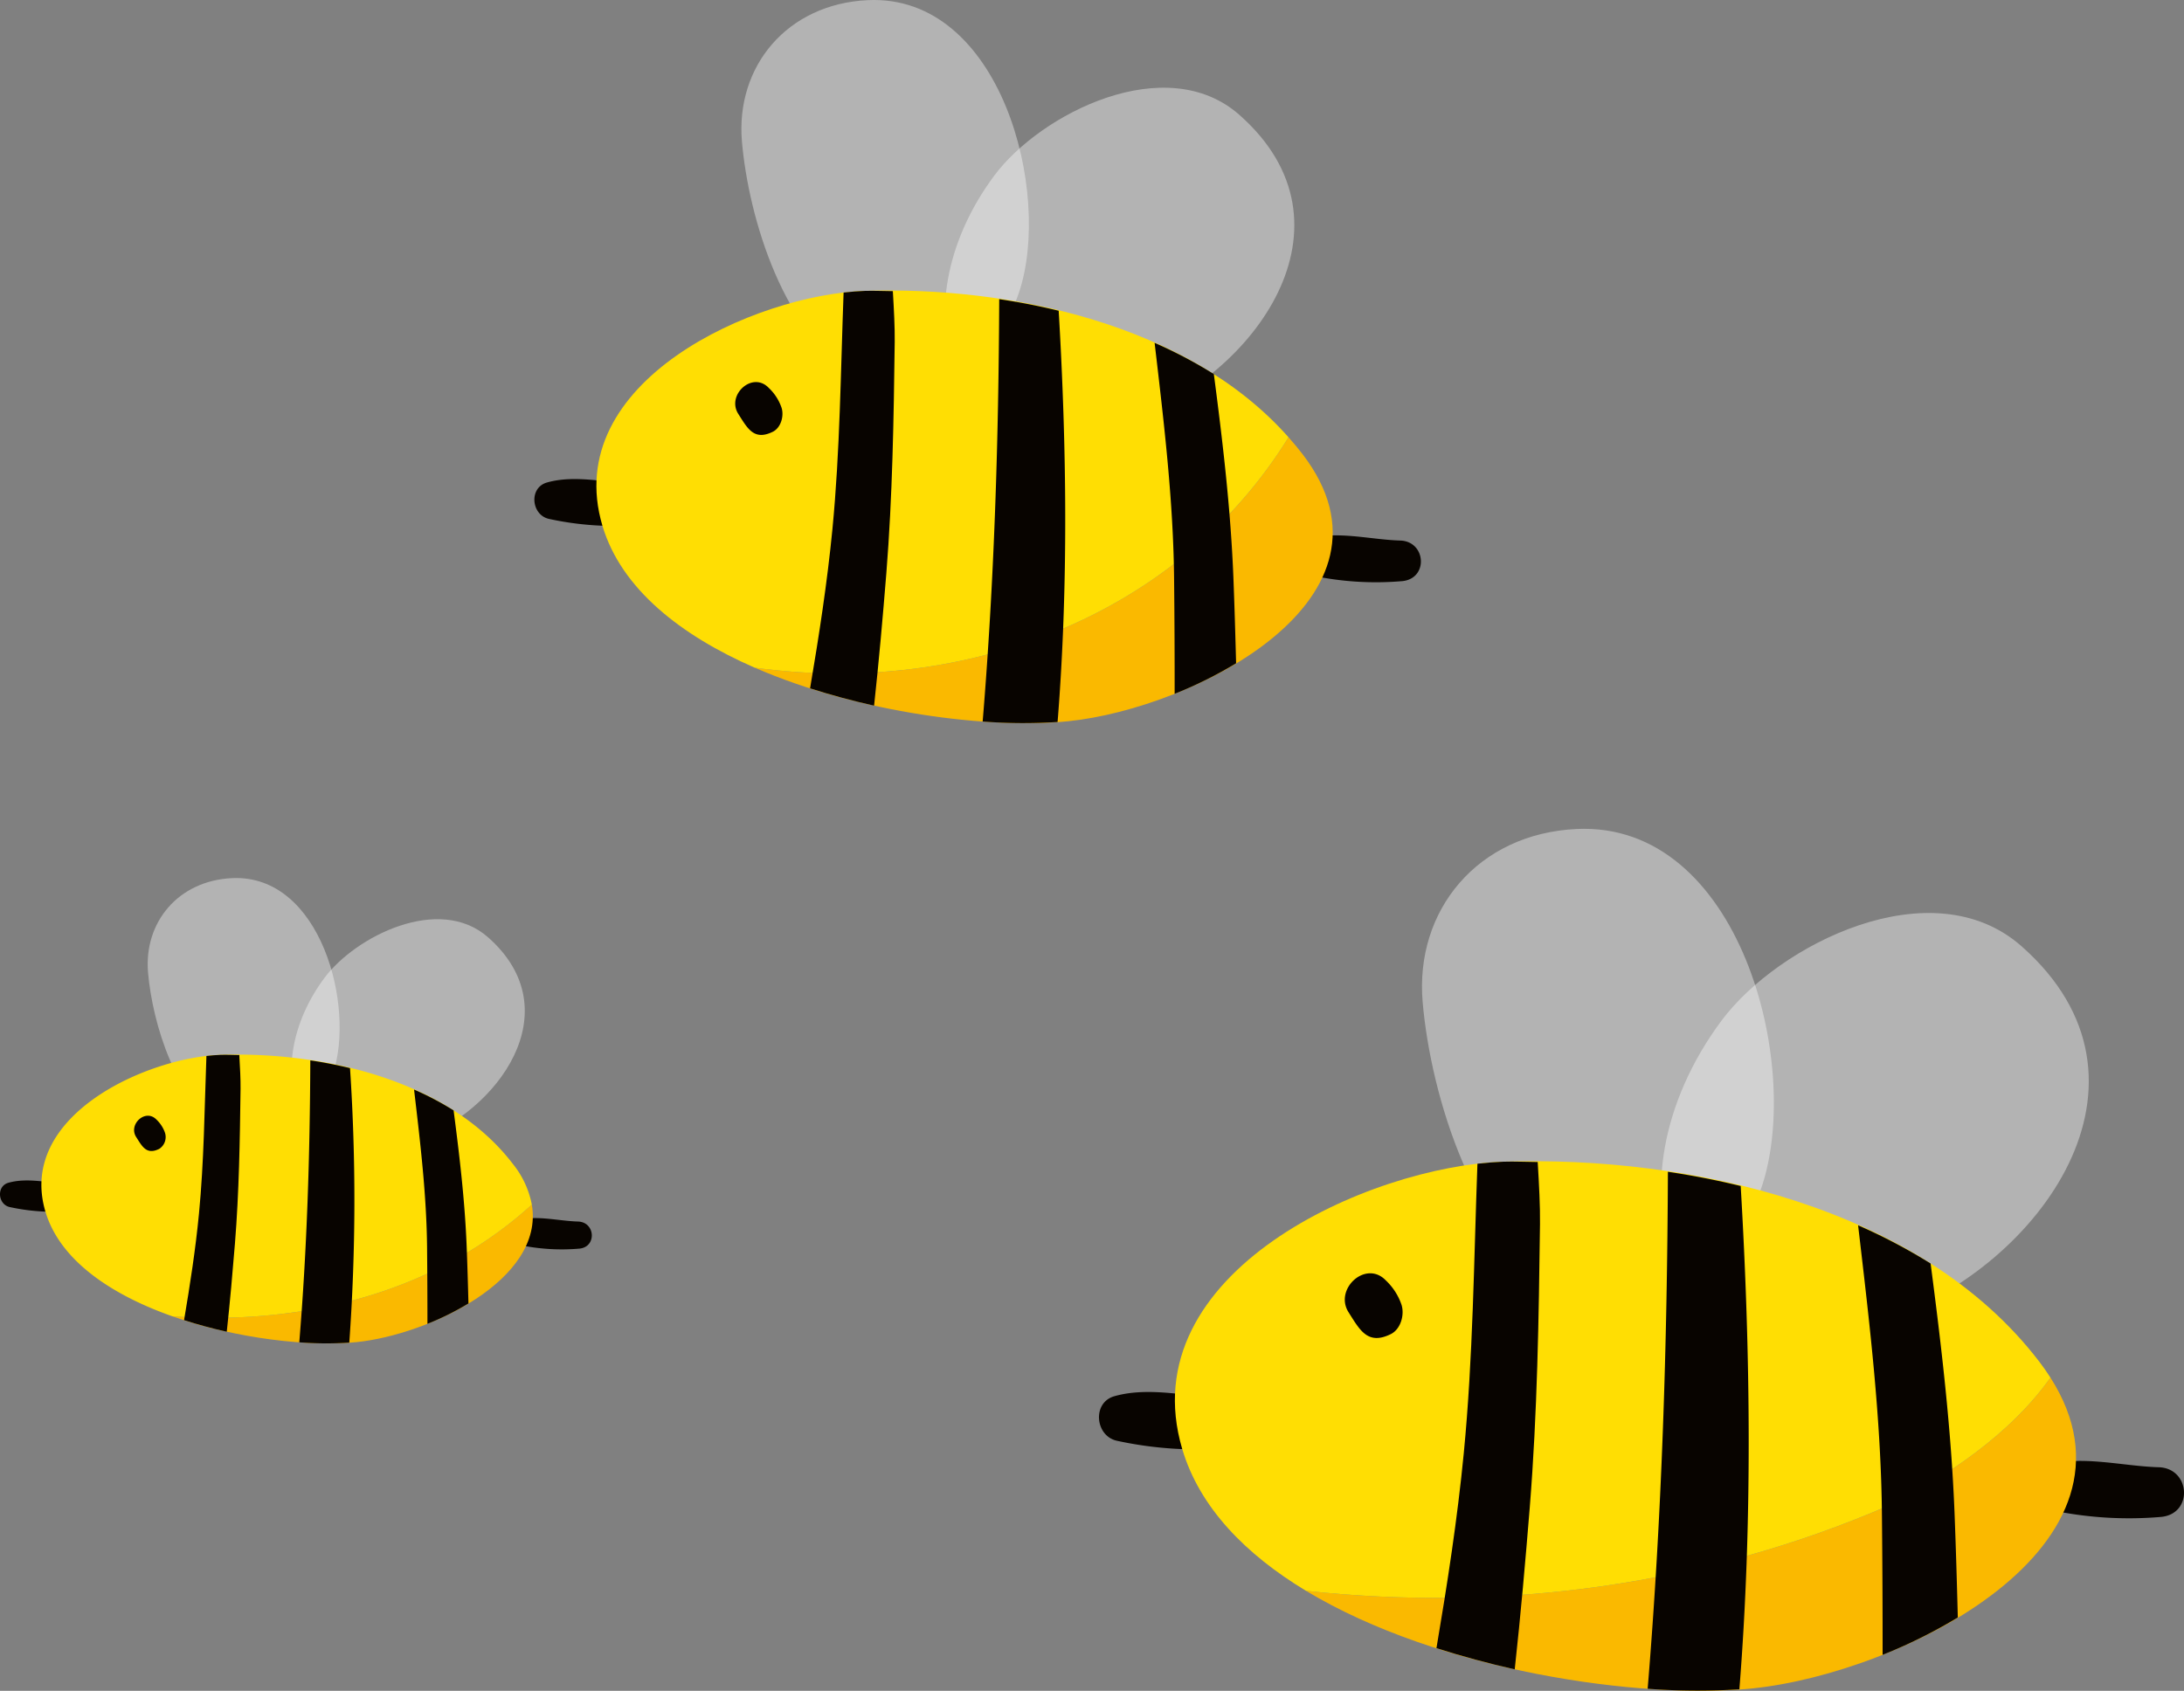
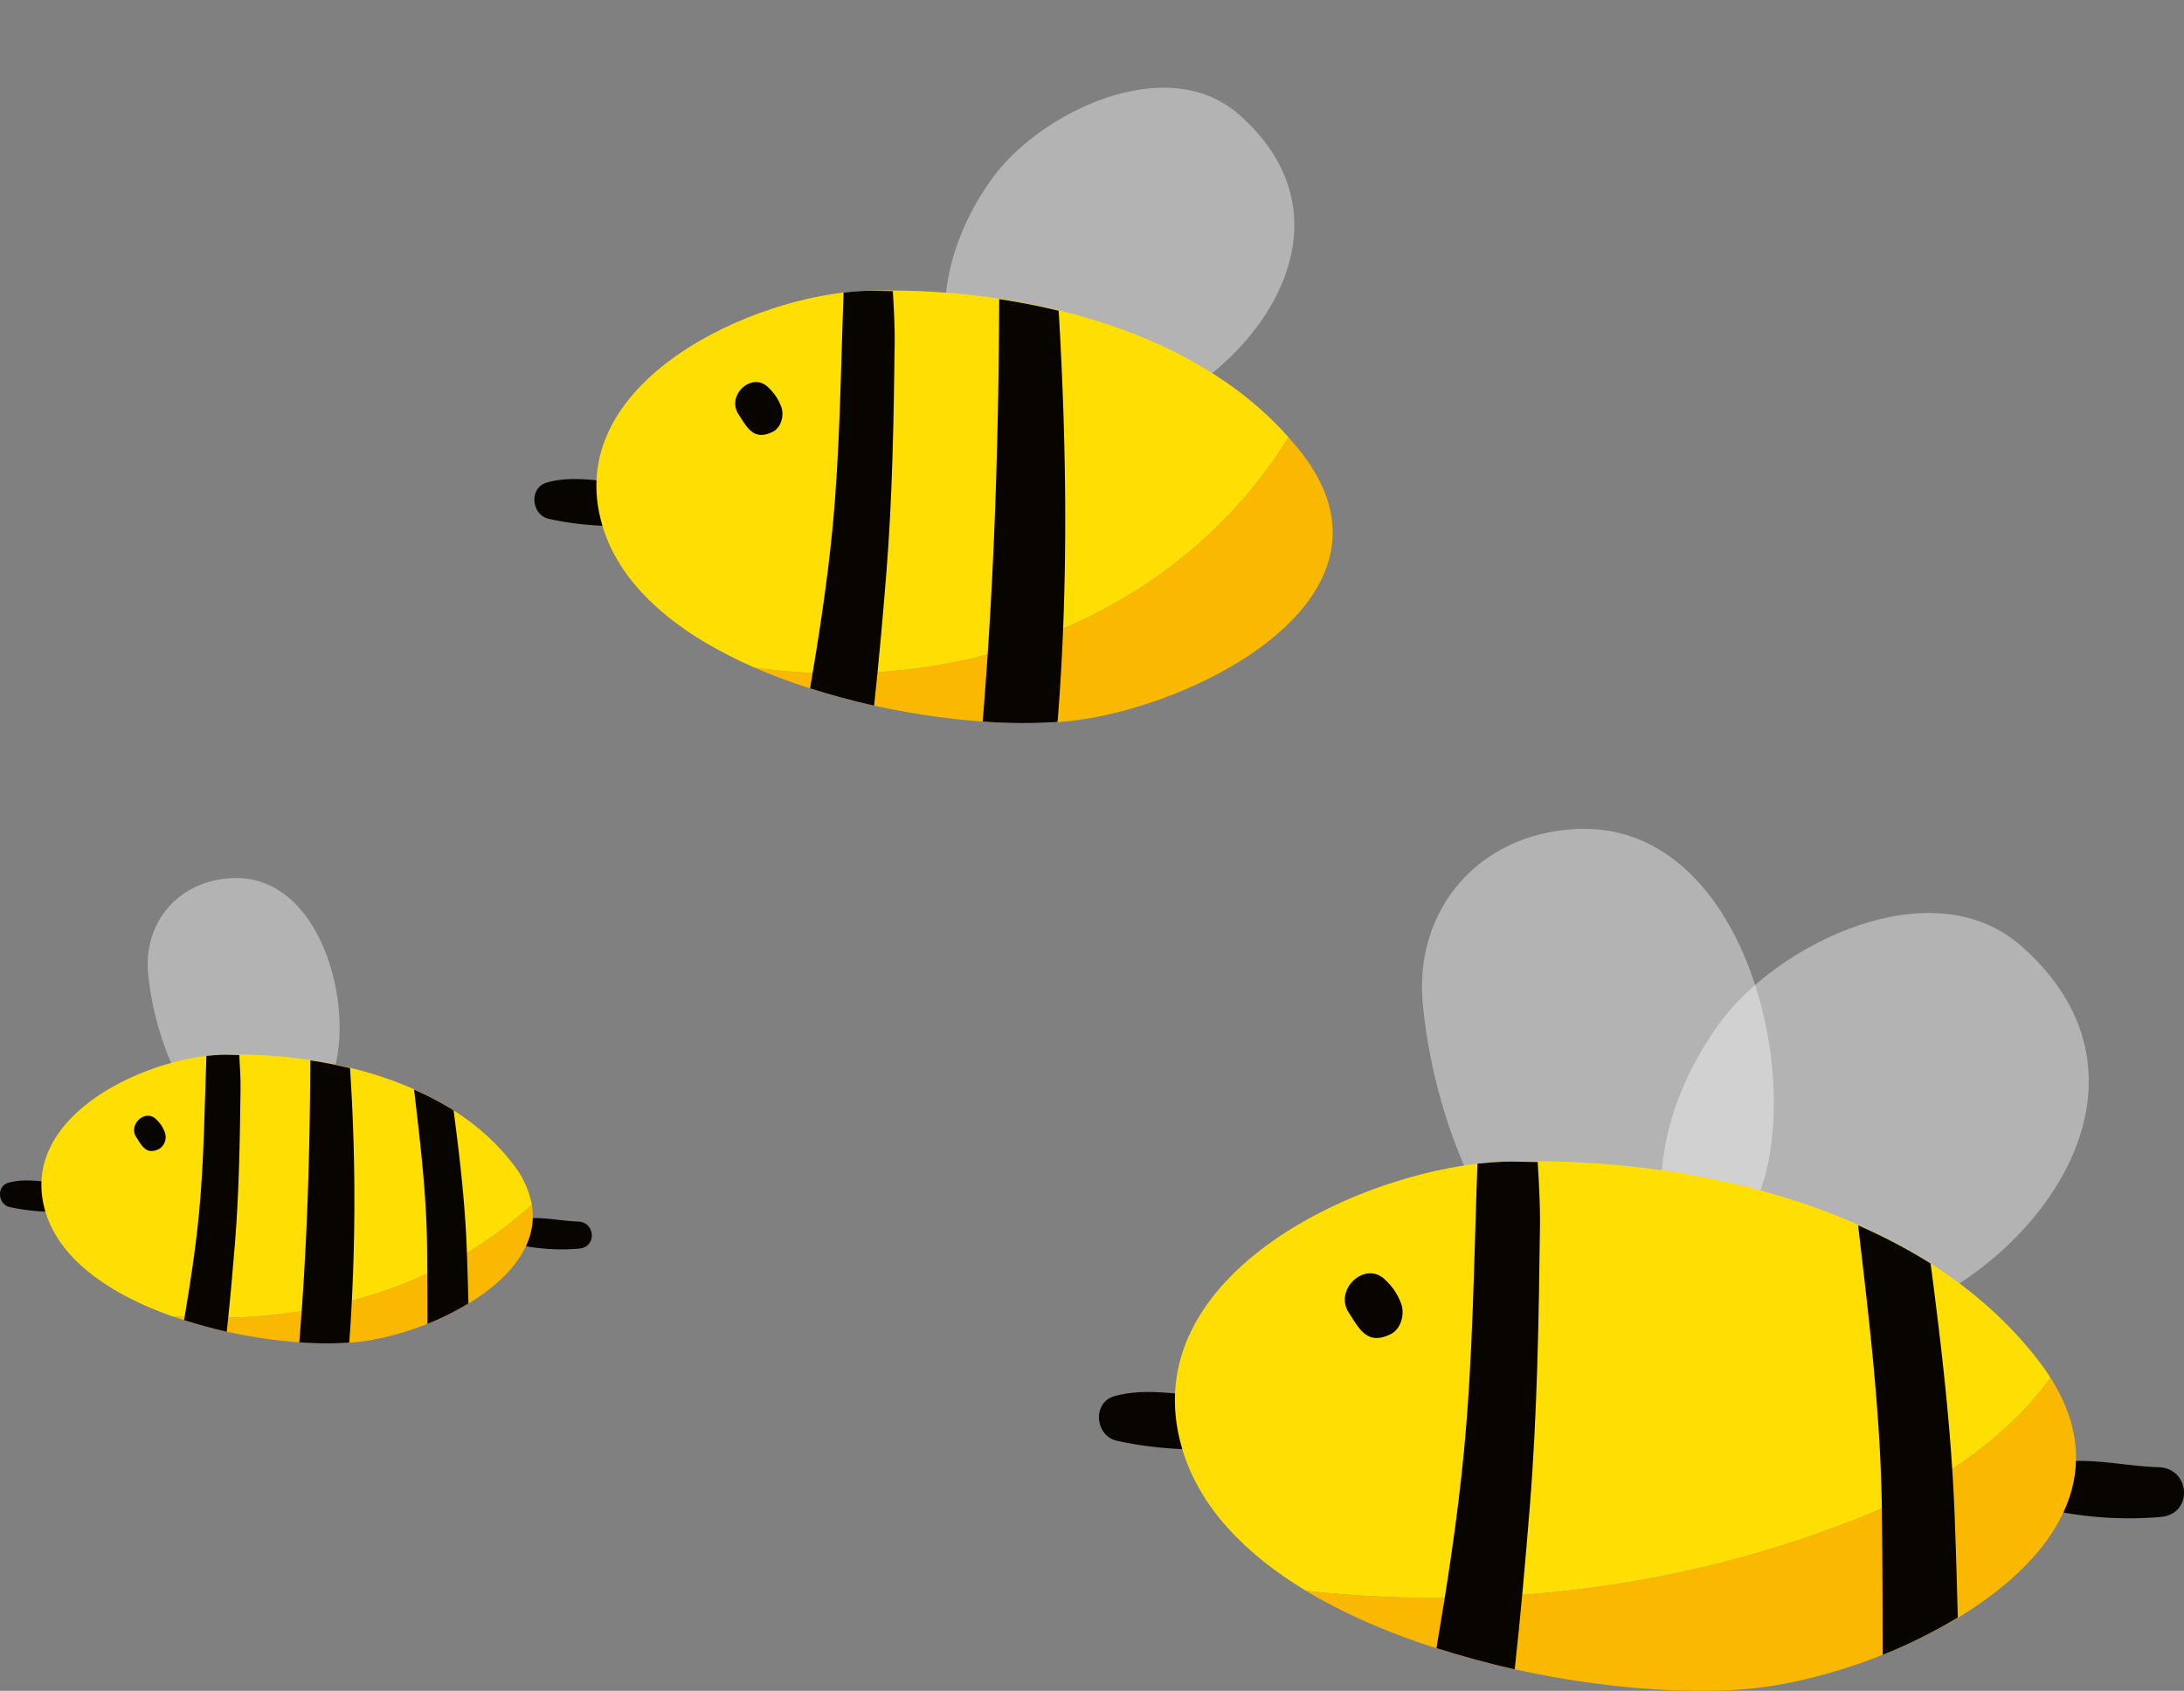
<svg xmlns="http://www.w3.org/2000/svg" id="Layer_1" data-name="Layer 1" viewBox="0 0 460.389 356.483">
  <rect x="0" y="0" width="460.389" height="356.483" fill="#808080" stroke="none" />
  <defs>
    <style>.cls-1{fill:#080400;}.cls-2{fill:#fff;opacity:0.4;}.cls-3{fill:#fab900;}.cls-4{fill:#ffde03;}</style>
  </defs>
  <title>пчелы</title>
-   <path class="cls-1" d="M1073,235.5c6.183-1.742,13.076.18,19.394.366,5.474.154,6,8.013.447,8.555a64.73,64.73,0,0,1-19.44-1.266C1069.666,242.332,1069.118,236.567,1073,235.5Z" transform="translate(-797.235 -121.899)" />
  <path class="cls-1" d="M912.551,223.624c6.181-1.745,13.081.2,19.4.363,5.479.156,5.992,8.036.445,8.558A64.719,64.719,0,0,1,912.95,231.3C909.22,230.475,908.665,224.71,912.551,223.624Z" transform="translate(-797.235 -121.899)" />
-   <path class="cls-2" d="M980.165,121.929c28.07-1.321,38.936,40.58,31.872,61.656-4.689,14.006-19.437,25.315-33.994,17.579-15.434-8.214-23.008-33.245-24.407-49.406C952.263,135.9,963.163,122.723,980.165,121.929Z" transform="translate(-797.235 -121.899)" />
  <path class="cls-2" d="M1058.51,146.127c26.328,23.259,2.978,55.093-22.837,64.122-38.481,13.436-49.824-23.124-28.848-51.32C1016.588,145.812,1043.047,132.469,1058.51,146.127Z" transform="translate(-797.235 -121.899)" />
  <path class="cls-3" d="M1068.857,214.091c1.032,1.168,2.038,2.359,2.988,3.6,23.2,30.371-22.968,53.535-49.336,56.261-16.415,1.7-44.143-1.666-66.179-11.282C1001.453,268.887,1046.035,251.11,1068.857,214.091Z" transform="translate(-797.235 -121.899)" />
  <path class="cls-4" d="M924.219,232.721c-9.006-30.424,32.3-48.727,55.328-49.493,30.486-1.011,68.166,6.946,89.31,30.863-22.822,37.019-67.4,54.8-112.527,48.581C940.852,255.917,928.176,246.08,924.219,232.721Z" transform="translate(-797.235 -121.899)" />
-   <path class="cls-1" d="M1040.629,194.189a96.479,96.479,0,0,1,12.485,6.58c1.862,14.218,3.548,28.446,4.123,42.905.232,5.938.408,11.994.569,18.07a87.811,87.811,0,0,1-12.955,6.435q.012-11.978-.113-23.849C1044.6,227.527,1042.574,210.84,1040.629,194.189Z" transform="translate(-797.235 -121.899)" />
  <path class="cls-1" d="M1020.408,187.42c1.683,28.642,2.069,57.886-.233,86.7a112.575,112.575,0,0,1-15.793-.095c2.441-29.586,3.364-59.109,3.488-89.053Q1014.169,185.9,1020.408,187.42Z" transform="translate(-797.235 -121.899)" />
  <path class="cls-1" d="M975.065,183.578c1.553-.175,3.063-.3,4.482-.35,1.918-.062,3.934.045,5.9.054.231,3.943.429,7.617.394,10.673-.211,16.32-.464,32.568-1.768,48.835-.731,9.076-1.556,18.446-2.581,27.885-4.524-1.011-9.049-2.231-13.489-3.65,1.886-11.151,3.617-22.336,4.707-33.561C974.314,216.931,974.447,200.21,975.065,183.578Z" transform="translate(-797.235 -121.899)" />
  <path class="cls-1" d="M959.279,203.672a10.349,10.349,0,0,1,2.677,4.1c.61,1.717-.059,4.266-1.778,5.14-4.015,1.994-5.368-.7-7.308-3.743C950.327,205.179,955.842,200.091,959.279,203.672Z" transform="translate(-797.235 -121.899)" />
  <path class="cls-1" d="M906.129,379.2c4.127-1.163,8.731.12,12.948.245,3.654.1,4,5.35.3,5.709a43.2,43.2,0,0,1-12.981-.844C903.9,383.758,903.537,379.907,906.129,379.2Z" transform="translate(-797.235 -121.899)" />
  <path class="cls-1" d="M799.017,371.267c4.126-1.166,8.731.133,12.945.245,3.662.1,4.006,5.362.3,5.71a43.181,43.181,0,0,1-12.98-.831C796.79,375.841,796.422,371.992,799.017,371.267Z" transform="translate(-797.235 -121.899)" />
  <path class="cls-2" d="M846.155,307.04c18.739-.882,26,27.091,21.278,41.161-3.13,9.35-12.977,16.9-22.691,11.731-10.308-5.479-15.363-22.191-16.3-32.979C827.531,316.366,834.807,307.569,846.155,307.04Z" transform="translate(-797.235 -121.899)" />
-   <path class="cls-2" d="M900.135,319.53c17.579,15.527,1.99,36.78-15.247,42.807-25.686,8.971-33.259-15.434-19.257-34.26C872.149,319.319,889.814,310.414,900.135,319.53Z" transform="translate(-797.235 -121.899)" />
  <path class="cls-3" d="M909.346,375.878c2.728,15.94-21.9,27.436-36.926,28.987-9.676,1-25.239-.638-38.88-5.452C861.315,401.4,889.01,394.4,909.346,375.878Z" transform="translate(-797.235 -121.899)" />
  <path class="cls-4" d="M833.54,399.413c-12.656-4.468-23.653-11.67-26.734-22.07-6.015-20.312,21.562-32.533,36.937-33.044,21.343-.706,47.981,5.159,61.615,23.011a19.585,19.585,0,0,1,3.988,8.568C889.01,394.4,861.315,401.4,833.54,399.413Z" transform="translate(-797.235 -121.899)" />
  <path class="cls-1" d="M884.52,351.617a64.071,64.071,0,0,1,8.334,4.393c1.239,9.491,2.365,18.989,2.752,28.644.157,3.962.272,8,.38,12.06a58.768,58.768,0,0,1-8.649,4.3c.007-5.335-.027-10.644-.073-15.922C887.167,373.873,885.819,362.733,884.52,351.617Z" transform="translate(-797.235 -121.899)" />
  <path class="cls-1" d="M871.019,347.1a420.586,420.586,0,0,1-.154,57.877,74.681,74.681,0,0,1-10.541-.065c1.626-19.75,2.244-39.459,2.325-59.45Q866.853,346.086,871.019,347.1Z" transform="translate(-797.235 -121.899)" />
  <path class="cls-1" d="M840.749,344.532c1.037-.119,2.044-.193,2.993-.233,1.277-.043,2.625.027,3.937.04.155,2.63.288,5.082.265,7.119-.142,10.9-.31,21.746-1.181,32.6-.49,6.059-1.038,12.313-1.726,18.614-3.019-.675-6.037-1.491-9-2.436,1.256-7.446,2.414-14.913,3.138-22.4C840.245,366.8,840.338,355.637,840.749,344.532Z" transform="translate(-797.235 -121.899)" />
  <path class="cls-1" d="M830.211,357.946A6.935,6.935,0,0,1,832,360.686a2.963,2.963,0,0,1-1.187,3.431c-2.681,1.33-3.583-.464-4.877-2.5C824.237,358.954,827.917,355.559,830.211,357.946Z" transform="translate(-797.235 -121.899)" />
  <path class="cls-1" d="M1228.543,430.8c7.568-2.134,16.01.218,23.742.448,6.7.188,7.333,9.8.543,10.469a79.237,79.237,0,0,1-23.793-1.55C1224.464,439.162,1223.787,432.107,1228.543,430.8Z" transform="translate(-797.235 -121.899)" />
  <path class="cls-1" d="M1032.167,416.267c7.565-2.135,16.011.24,23.738.447,6.713.188,7.338,9.835.548,10.47a79.35,79.35,0,0,1-23.794-1.524C1028.086,424.652,1027.412,417.595,1032.167,416.267Z" transform="translate(-797.235 -121.899)" />
  <path class="cls-2" d="M1129.591,296.681c34.361-1.616,47.659,49.668,39.011,75.46-5.734,17.143-23.79,30.982-41.6,21.514-18.892-10.051-28.163-40.689-29.871-60.466C1095.447,313.785,1108.785,297.654,1129.591,296.681Z" transform="translate(-797.235 -121.899)" />
  <path class="cls-2" d="M1223.392,321.413c32.223,28.472,3.646,67.434-27.953,78.482-47.094,16.444-60.978-28.3-35.307-62.809C1172.082,321.027,1204.469,304.7,1223.392,321.413Z" transform="translate(-797.235 -121.899)" />
  <path class="cls-3" d="M1195.592,439.231c11.765-5.883,25.373-14.843,33.881-26.876,22.654,35.515-31.434,62.274-62.721,65.512-23.551,2.432-66.132-3.625-94.207-20.564C1113.977,461.8,1156.56,456.23,1195.592,439.231Z" transform="translate(-797.235 -121.899)" />
  <path class="cls-4" d="M1046.449,427.4c-11.025-37.235,39.533-59.642,67.717-60.574,39.132-1.3,87.968,9.461,112.964,42.18q1.288,1.686,2.342,3.348c-8.508,12.033-22.116,20.993-33.881,26.876-39.032,17-81.615,22.574-123.048,18.071C1059.84,449.637,1050.105,439.745,1046.449,427.4Z" transform="translate(-797.235 -121.899)" />
  <path class="cls-1" d="M1188.924,380.242a118.652,118.652,0,0,1,15.285,8.052c2.274,17.4,4.335,34.819,5.043,52.516.285,7.265.5,14.675.69,22.114a107.77,107.77,0,0,1-15.852,7.876q.01-14.66-.14-29.19C1193.781,421.043,1191.308,400.622,1188.924,380.242Z" transform="translate(-797.235 -121.899)" />
-   <path class="cls-1" d="M1164.176,371.954c2.059,35.057,2.529,70.851-.28,106.111a138.243,138.243,0,0,1-19.332-.118c2.985-36.207,4.117-72.344,4.267-108.993Q1156.543,370.1,1164.176,371.954Z" transform="translate(-797.235 -121.899)" />
  <path class="cls-1" d="M1108.68,367.253c1.9-.215,3.745-.361,5.485-.426,2.342-.077,4.815.052,7.219.065.289,4.825.529,9.321.484,13.059-.256,19.978-.56,39.867-2.159,59.772-.894,11.108-1.908,22.576-3.168,34.132-5.531-1.237-11.07-2.737-16.5-4.465,2.31-13.652,4.425-27.34,5.756-41.076C1107.763,408.077,1107.926,387.608,1108.68,367.253Z" transform="translate(-797.235 -121.899)" />
  <path class="cls-1" d="M1089.359,391.848a12.676,12.676,0,0,1,3.274,5.019c.747,2.1-.072,5.218-2.177,6.29-4.912,2.444-6.57-.849-8.94-4.578C1078.4,393.691,1085.153,387.462,1089.359,391.848Z" transform="translate(-797.235 -121.899)" />
</svg>